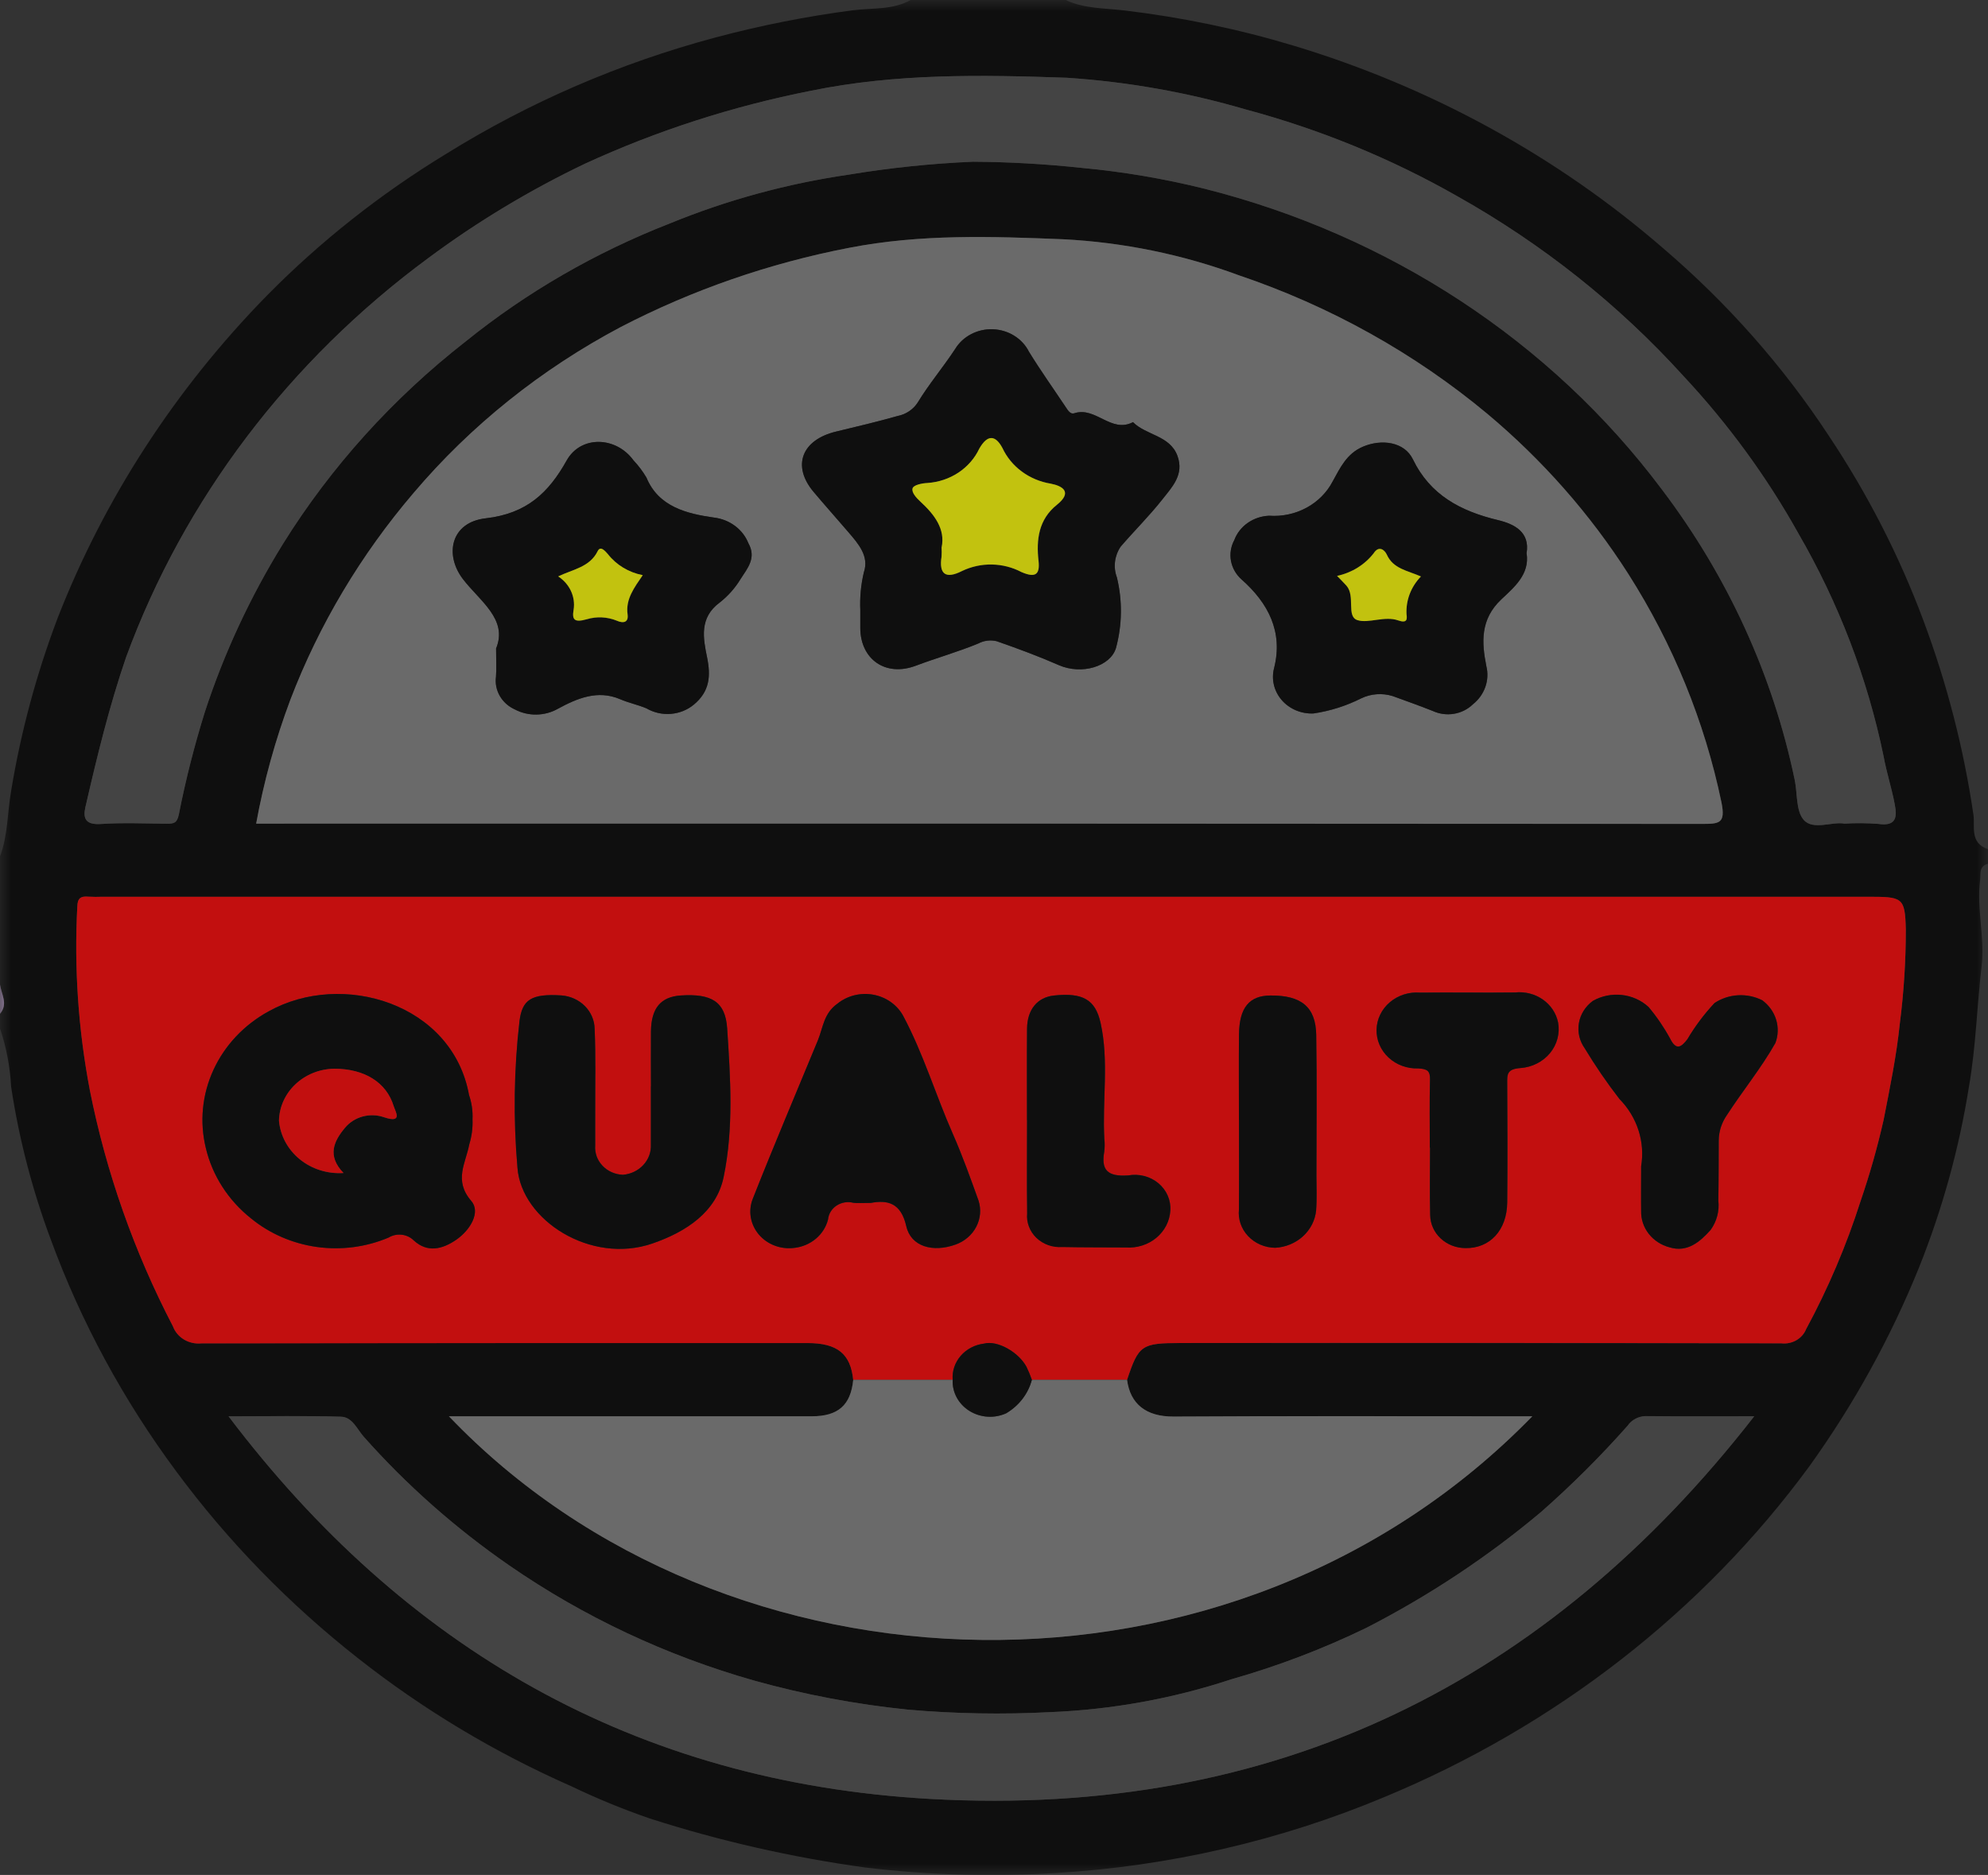
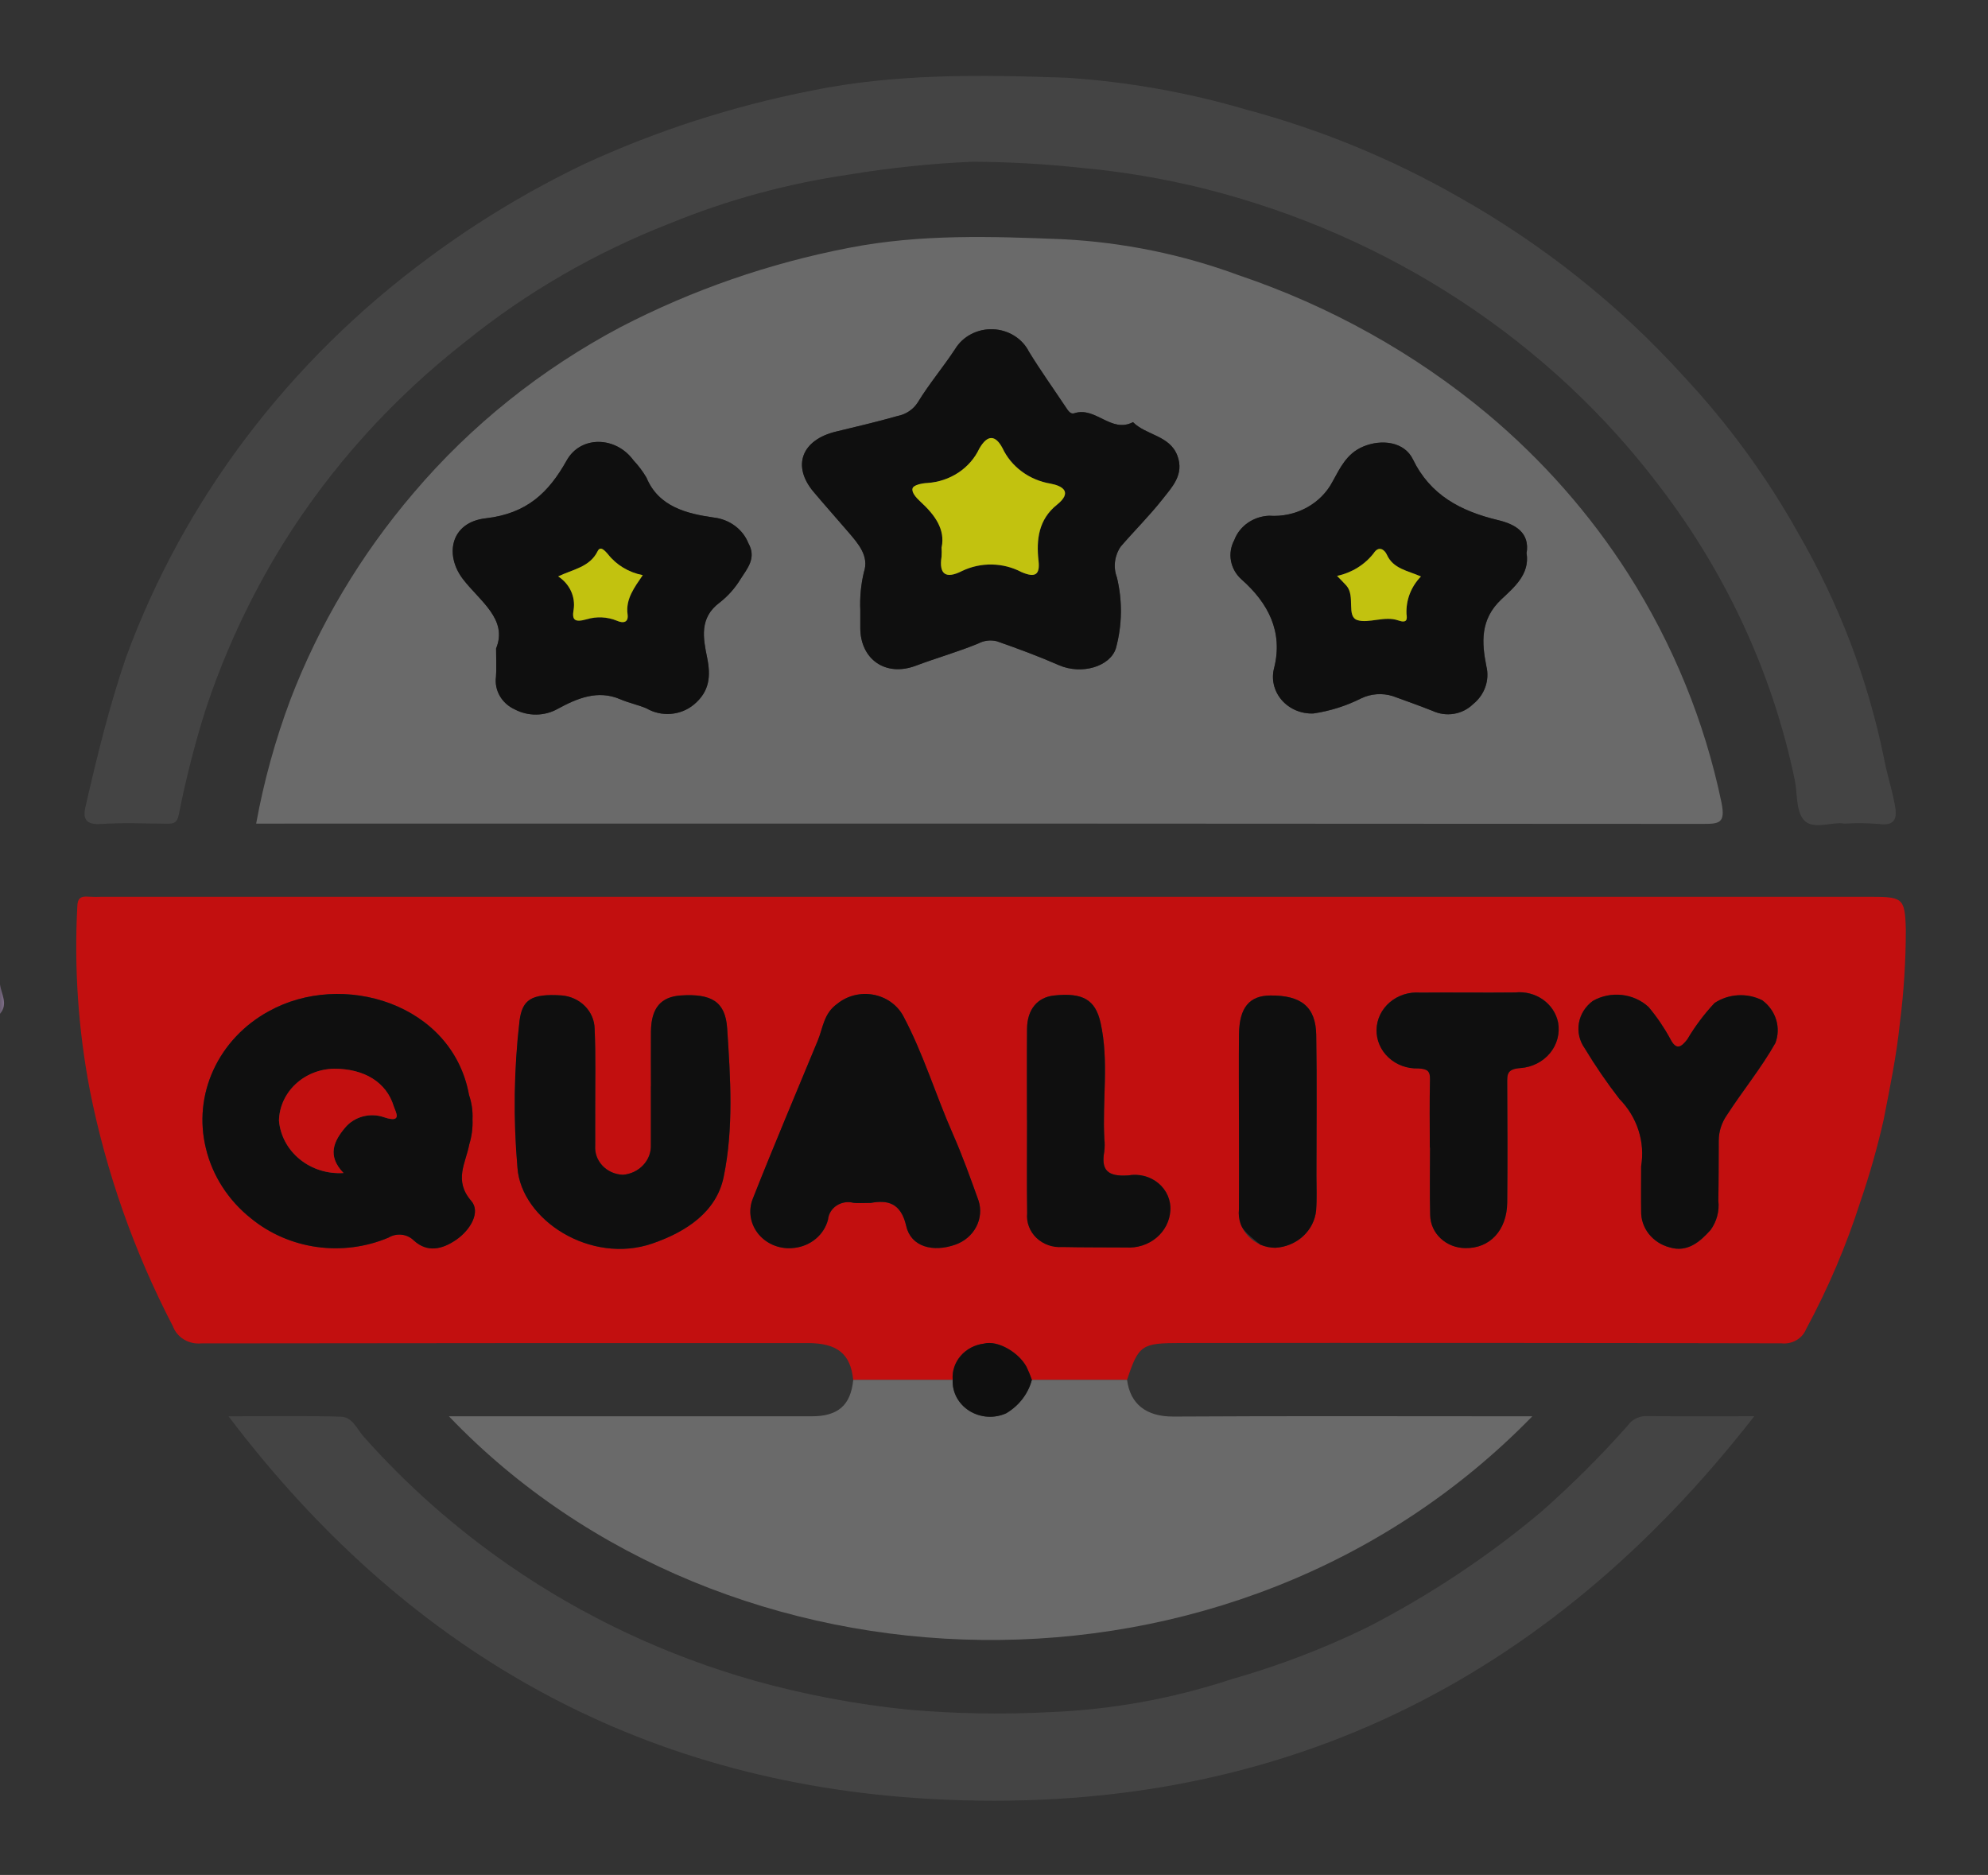
<svg xmlns="http://www.w3.org/2000/svg" width="88" height="83" viewBox="0 0 88 83" fill="none">
  <rect x="0" y="0" width="88" height="83" fill="#333333" stroke="none" />
  <g clip-path="url(#clip0_163_178)">
    <g opacity="0.7">
      <mask id="mask0_163_178" style="mask-type:luminance" maskUnits="userSpaceOnUse" x="0" y="0" width="88" height="83">
        <path d="M88 0H0V83H88V0Z" fill="white" />
      </mask>
      <g mask="url(#mask0_163_178)">
-         <path d="M40.312 0H47.174C47.982 0.385 48.889 0.358 49.744 0.459C52.295 0.761 54.811 1.284 57.261 2.021C63.335 3.853 68.915 6.912 73.613 10.983C76.459 13.413 78.93 16.209 80.952 19.289C82.663 21.852 84.065 24.589 85.133 27.447C86.182 30.247 86.927 33.141 87.358 36.084C87.424 36.565 87.183 37.327 87.999 37.589V38.237C87.585 38.351 87.687 38.674 87.65 38.96C87.487 40.232 87.869 41.477 87.716 42.781C87.509 44.542 87.467 46.32 87.16 48.086C86.726 50.823 85.986 53.509 84.951 56.098C83.699 59.2 82.07 62.154 80.098 64.901C75.375 71.34 68.853 76.415 61.258 79.561C56.662 81.482 51.742 82.617 46.726 82.914C43.921 83.088 41.105 83.007 38.317 82.672C35.069 82.225 31.871 81.498 28.764 80.5C27.577 80.091 26.418 79.615 25.292 79.074C21.899 77.578 18.726 75.674 15.851 73.408C12.791 71.003 10.085 68.222 7.805 65.139C5.465 61.986 3.599 58.542 2.261 54.905C1.434 52.697 0.841 50.417 0.491 48.099C0.446 47.225 0.281 46.361 0 45.527L0 44.879C0.37 44.447 0.061 44.015 0 43.583V37.912C0.355 36.973 0.323 35.972 0.494 35.003C0.922 32.406 1.609 29.852 2.545 27.376C4.609 22.078 7.763 17.218 11.824 13.075C14.182 10.684 16.846 8.578 19.754 6.808C23.423 4.527 27.44 2.79 31.666 1.66C33.663 1.127 35.696 0.724 37.752 0.455C38.6 0.345 39.521 0.447 40.312 0ZM49.891 61.082C50.405 59.541 50.529 59.453 52.273 59.453C61.132 59.453 69.99 59.458 78.85 59.466C79.08 59.493 79.314 59.446 79.513 59.333C79.712 59.219 79.865 59.046 79.948 58.841C80.927 57.029 81.731 55.138 82.353 53.19C82.762 52.001 83.105 50.793 83.381 49.57C83.659 48.152 83.951 46.739 84.099 45.296C84.275 43.921 84.364 42.537 84.364 41.152C84.327 39.696 84.22 39.698 82.626 39.698H4.522C4.323 39.706 4.123 39.705 3.923 39.694C3.567 39.66 3.431 39.763 3.422 40.133C3.279 42.855 3.466 45.583 3.978 48.265C4.697 51.889 5.934 55.403 7.655 58.712C7.744 58.953 7.917 59.159 8.145 59.296C8.373 59.433 8.643 59.494 8.912 59.468C17.857 59.444 26.801 59.44 35.746 59.453C37.069 59.453 37.653 59.93 37.768 61.082C37.657 62.203 37.1 62.694 35.932 62.694C30.875 62.694 25.818 62.694 20.761 62.694H19.871C32.102 75.496 54.577 76.292 67.828 62.694H66.948C61.947 62.694 56.947 62.677 51.947 62.707C50.732 62.714 50.029 62.148 49.889 61.078M11.339 36.46H12.646C33.536 36.46 54.426 36.464 75.316 36.472C76.109 36.472 76.394 36.465 76.203 35.517C75.46 31.944 74.064 28.521 72.077 25.401C70.388 22.757 68.287 20.37 65.842 18.321C62.617 15.634 58.879 13.551 54.83 12.183C52.346 11.264 49.722 10.727 47.059 10.591C43.913 10.463 40.75 10.354 37.585 10.971C34.047 11.654 30.638 12.838 27.473 14.48C23.951 16.347 20.842 18.837 18.317 21.814C15.971 24.559 14.126 27.654 12.856 30.971C12.186 32.757 11.679 34.593 11.34 36.46M81.65 36.46C82.149 36.43 82.65 36.434 83.149 36.472C83.983 36.598 83.968 36.111 83.875 35.613C83.741 34.895 83.509 34.194 83.379 33.476C82.666 30.022 81.392 26.693 79.603 23.606C78.203 21.097 76.491 18.755 74.503 16.629C71.653 13.485 68.277 10.802 64.51 8.687C61.584 7.019 58.435 5.728 55.147 4.847C52.572 4.091 49.912 3.62 47.221 3.443C43.443 3.31 39.649 3.245 35.887 4.021C32.433 4.703 29.082 5.784 25.909 7.241C23.451 8.415 21.122 9.818 18.957 11.427C12.79 15.976 8.146 22.11 5.582 29.091C4.833 31.275 4.295 33.495 3.782 35.728C3.671 36.224 3.782 36.52 4.464 36.476C5.431 36.413 6.407 36.454 7.379 36.464C7.693 36.466 7.837 36.437 7.917 36.056C8.219 34.522 8.605 33.004 9.072 31.507C9.919 28.915 11.077 26.424 12.523 24.081C14.648 20.669 17.386 17.634 20.616 15.112C23.312 12.937 26.355 11.178 29.632 9.899C32.167 8.858 34.834 8.129 37.566 7.732C39.385 7.43 41.222 7.239 43.067 7.16C44.675 7.17 46.281 7.261 47.879 7.433C49.71 7.602 51.524 7.91 53.303 8.353C61.487 10.412 68.649 15.114 73.543 21.643C76.467 25.493 78.48 29.892 79.445 34.541C79.566 35.137 79.496 35.89 79.835 36.289C80.25 36.776 81.114 36.355 81.647 36.464M77.649 62.699C75.893 62.699 74.36 62.709 72.828 62.692C72.672 62.699 72.52 62.74 72.385 62.813C72.249 62.886 72.134 62.989 72.049 63.113C70.856 64.462 69.574 65.74 68.212 66.939C65.852 68.92 63.259 70.639 60.484 72.063C58.569 72.992 56.569 73.754 54.507 74.339C51.926 75.192 49.226 75.681 46.493 75.793C44.39 75.902 42.282 75.865 40.184 75.682C37.884 75.447 35.611 75.017 33.392 74.398C29.494 73.293 25.823 71.567 22.539 69.296C20.157 67.649 17.995 65.736 16.1 63.6C15.809 63.275 15.604 62.731 15.095 62.715C13.512 62.667 11.925 62.698 10.118 62.698C17.859 72.924 28.096 78.905 41.186 79.635C56.481 80.488 68.511 74.443 77.651 62.696" fill="black" />
        <path d="M0 43.583C0.061 44.015 0.37 44.447 0 44.879V43.583Z" fill="#D1AEE5" />
        <path d="M37.767 61.082C37.652 59.933 37.069 59.454 35.745 59.454C26.801 59.452 17.856 59.457 8.911 59.468C8.642 59.495 8.372 59.434 8.144 59.297C7.916 59.16 7.744 58.954 7.655 58.713C5.934 55.404 4.697 51.889 3.978 48.266C3.465 45.584 3.278 42.855 3.422 40.133C3.431 39.766 3.568 39.66 3.922 39.694C4.122 39.705 4.322 39.706 4.522 39.698H82.624C84.219 39.698 84.326 39.698 84.362 41.151C84.362 42.536 84.274 43.92 84.098 45.295C83.95 46.737 83.657 48.15 83.38 49.569C83.104 50.792 82.761 52 82.352 53.189C81.73 55.137 80.925 57.028 79.947 58.84C79.864 59.045 79.711 59.218 79.512 59.331C79.313 59.445 79.079 59.492 78.848 59.465C69.99 59.446 61.131 59.442 52.271 59.452C50.528 59.452 50.404 59.538 49.89 61.081H45.676C45.607 60.884 45.527 60.691 45.436 60.503C45.086 59.858 44.157 59.322 43.557 59.48C43.153 59.529 42.784 59.722 42.526 60.02C42.268 60.319 42.141 60.699 42.171 61.083H37.767M20.915 49.558C20.934 49.193 20.882 48.826 20.762 48.478C20.032 44.421 15.149 42.952 11.892 44.769C10.804 45.364 9.948 46.274 9.447 47.363C8.947 48.452 8.829 49.665 9.111 50.822C9.399 52.039 10.102 53.134 11.113 53.937C11.937 54.611 12.947 55.049 14.026 55.2C15.104 55.35 16.205 55.206 17.2 54.785C17.373 54.68 17.579 54.635 17.784 54.658C17.988 54.682 18.177 54.773 18.318 54.914C18.92 55.464 19.578 55.306 20.194 54.882C20.833 54.443 21.282 53.648 20.862 53.164C20.07 52.252 20.62 51.483 20.772 50.66C20.882 50.302 20.93 49.93 20.916 49.557M28.814 48.087C28.814 48.95 28.817 49.813 28.814 50.676C28.828 51.006 28.707 51.328 28.476 51.576C28.244 51.824 27.921 51.978 27.572 52.006C27.401 51.999 27.233 51.96 27.078 51.891C26.923 51.822 26.784 51.724 26.67 51.603C26.556 51.482 26.468 51.341 26.413 51.188C26.358 51.034 26.336 50.872 26.349 50.71C26.344 50.198 26.349 49.685 26.349 49.173C26.345 47.959 26.376 46.744 26.323 45.532C26.314 45.161 26.16 44.805 25.89 44.534C25.62 44.264 25.254 44.097 24.861 44.066C23.513 43.978 23.119 44.257 22.998 45.196C22.749 47.355 22.719 49.531 22.907 51.696C23.079 54.007 26.148 55.99 28.883 55.046C30.378 54.53 31.713 53.65 32.032 52.11C32.482 49.944 32.334 47.712 32.189 45.523C32.11 44.339 31.498 43.979 30.139 44.068C29.256 44.126 28.827 44.622 28.816 45.659C28.807 46.468 28.816 47.278 28.816 48.087M38.549 53.251C39.28 53.116 39.881 53.237 40.118 54.281C40.325 55.191 41.3 55.455 42.301 55.095C42.7 54.953 43.026 54.673 43.215 54.313C43.404 53.952 43.441 53.537 43.318 53.152C42.964 52.161 42.608 51.169 42.184 50.206C41.419 48.472 40.879 46.652 39.981 44.971C39.851 44.731 39.664 44.522 39.436 44.36C39.208 44.198 38.944 44.087 38.663 44.035C38.383 43.983 38.094 43.992 37.818 44.061C37.542 44.13 37.285 44.257 37.069 44.432C36.46 44.865 36.437 45.495 36.203 46.061C35.24 48.393 34.253 50.717 33.328 53.062C33.222 53.325 33.19 53.611 33.237 53.889C33.283 54.168 33.406 54.43 33.592 54.65C33.779 54.87 34.023 55.04 34.301 55.144C34.578 55.248 34.88 55.281 35.175 55.241C35.528 55.199 35.859 55.056 36.124 54.831C36.389 54.606 36.574 54.311 36.656 53.984C36.668 53.86 36.709 53.741 36.775 53.634C36.841 53.527 36.931 53.436 37.039 53.365C37.147 53.295 37.27 53.248 37.399 53.228C37.529 53.208 37.661 53.215 37.787 53.248C37.985 53.27 38.187 53.252 38.55 53.252M72.648 51.633C72.648 52.474 72.641 53.04 72.648 53.606C72.637 53.969 72.755 54.326 72.984 54.619C73.212 54.912 73.538 55.123 73.909 55.22C74.694 55.459 75.254 54.975 75.724 54.447C75.995 54.069 76.116 53.611 76.065 53.157C76.08 52.266 76.076 51.376 76.082 50.486C76.086 50.088 76.21 49.7 76.441 49.368C77.138 48.292 77.957 47.292 78.59 46.174C78.716 45.841 78.727 45.479 78.623 45.14C78.519 44.8 78.304 44.501 78.01 44.283C77.68 44.116 77.308 44.039 76.935 44.061C76.561 44.082 76.202 44.201 75.896 44.404C75.434 44.898 75.03 45.437 74.69 46.013C74.427 46.349 74.203 46.531 73.927 45.972C73.659 45.48 73.342 45.014 72.978 44.58C72.656 44.283 72.239 44.095 71.792 44.047C71.345 43.998 70.893 44.091 70.508 44.311C70.178 44.553 69.958 44.905 69.892 45.295C69.826 45.686 69.919 46.085 70.153 46.412C70.62 47.186 71.132 47.934 71.688 48.652C72.077 49.048 72.365 49.522 72.532 50.039C72.698 50.555 72.737 51.101 72.647 51.634M63.292 50.8H63.304C63.304 51.798 63.284 52.796 63.31 53.794C63.317 54.18 63.484 54.549 63.775 54.82C64.066 55.092 64.458 55.245 64.867 55.246C65.946 55.268 66.707 54.459 66.719 53.227C66.736 51.473 66.73 49.718 66.719 47.963C66.719 47.559 66.699 47.321 67.311 47.276C67.564 47.258 67.811 47.19 68.035 47.076C68.259 46.963 68.456 46.806 68.612 46.617C68.769 46.427 68.881 46.209 68.943 45.976C69.005 45.743 69.015 45.5 68.972 45.263C68.891 44.855 68.649 44.492 68.296 44.244C67.943 43.997 67.504 43.885 67.068 43.931C65.667 43.947 64.266 43.924 62.866 43.938C62.623 43.919 62.38 43.946 62.149 44.019C61.919 44.092 61.707 44.208 61.526 44.362C61.345 44.515 61.199 44.702 61.097 44.91C60.996 45.119 60.941 45.345 60.935 45.574C60.929 45.803 60.973 46.032 61.065 46.244C61.156 46.457 61.292 46.65 61.466 46.811C61.639 46.972 61.845 47.098 62.072 47.181C62.298 47.264 62.54 47.302 62.783 47.293C63.203 47.315 63.312 47.418 63.302 47.801C63.275 48.799 63.293 49.797 63.293 50.795M45.461 49.581H45.465C45.465 50.957 45.451 52.334 45.469 53.709C45.451 53.907 45.478 54.107 45.55 54.294C45.621 54.481 45.734 54.651 45.882 54.792C46.03 54.934 46.209 55.043 46.406 55.112C46.603 55.182 46.814 55.21 47.023 55.195C47.966 55.215 48.908 55.208 49.851 55.215C50.093 55.231 50.336 55.201 50.566 55.128C50.796 55.054 51.008 54.938 51.19 54.787C51.371 54.636 51.52 54.451 51.626 54.245C51.732 54.039 51.793 53.815 51.807 53.587C51.822 53.36 51.782 53.134 51.691 52.924C51.599 52.715 51.458 52.528 51.278 52.378C51.098 52.228 50.884 52.119 50.653 52.059C50.422 51.999 50.179 51.99 49.943 52.033C49.014 52.096 48.738 51.785 48.883 50.977C48.906 50.789 48.907 50.6 48.886 50.411C48.791 48.701 49.096 46.979 48.719 45.278C48.491 44.251 47.934 43.933 46.653 44.069C45.921 44.149 45.472 44.687 45.465 45.54C45.453 46.889 45.462 48.238 45.462 49.585M54.844 49.578H54.847C54.847 50.898 54.856 52.219 54.845 53.539C54.822 53.752 54.847 53.967 54.917 54.171C54.987 54.374 55.101 54.562 55.252 54.722C55.403 54.881 55.588 55.01 55.794 55.098C56 55.187 56.224 55.234 56.45 55.237C56.913 55.211 57.351 55.029 57.683 54.724C58.015 54.419 58.221 54.011 58.261 53.575C58.299 53.065 58.274 52.552 58.275 52.039C58.275 49.965 58.3 47.889 58.265 45.815C58.245 44.572 57.602 44.057 56.235 44.068C55.305 44.076 54.862 44.604 54.848 45.778C54.833 47.045 54.845 48.311 54.845 49.578" fill="#FF0000" />
        <path d="M11.339 36.46C11.678 34.593 12.185 32.757 12.855 30.971C14.124 27.654 15.969 24.559 18.314 21.814C20.84 18.837 23.948 16.347 27.47 14.48C30.635 12.837 34.044 11.654 37.582 10.971C40.747 10.354 43.91 10.463 47.056 10.591C49.72 10.727 52.343 11.264 54.827 12.182C58.877 13.551 62.614 15.634 65.84 18.321C68.284 20.37 70.386 22.757 72.074 25.401C74.061 28.521 75.457 31.944 76.2 35.517C76.392 36.463 76.106 36.473 75.314 36.472C54.423 36.456 33.533 36.452 12.643 36.459L11.339 36.46ZM38.082 27.011C38.082 27.316 38.082 27.559 38.082 27.802C38.087 29.18 39.194 29.978 40.543 29.468C41.461 29.122 42.408 28.857 43.309 28.484C43.556 28.354 43.846 28.318 44.12 28.384C45.047 28.708 45.971 29.049 46.867 29.442C47.882 29.887 49.148 29.503 49.397 28.696C49.677 27.669 49.692 26.593 49.441 25.56C49.357 25.336 49.329 25.096 49.358 24.86C49.387 24.624 49.472 24.398 49.608 24.198C50.211 23.497 50.874 22.841 51.444 22.119C51.884 21.56 52.429 21.012 52.12 20.175C51.786 19.27 50.729 19.271 50.154 18.686C49.183 19.194 48.501 17.981 47.551 18.294C47.385 18.35 47.27 18.162 47.178 18.024C46.635 17.207 46.061 16.405 45.549 15.57C45.405 15.283 45.18 15.038 44.899 14.863C44.618 14.687 44.292 14.588 43.955 14.575C43.618 14.562 43.285 14.637 42.99 14.79C42.695 14.944 42.45 15.171 42.282 15.447C41.753 16.253 41.124 16.994 40.628 17.811C40.531 17.965 40.401 18.099 40.246 18.203C40.091 18.307 39.915 18.38 39.729 18.416C38.828 18.672 37.914 18.886 37.004 19.106C35.484 19.474 35.049 20.624 36.011 21.771C36.516 22.373 37.044 22.958 37.555 23.557C38 24.075 38.481 24.619 38.241 25.331C38.11 25.882 38.057 26.447 38.083 27.012M21.959 28.708C21.959 29.257 21.98 29.609 21.954 29.958C21.914 30.251 21.974 30.549 22.123 30.808C22.273 31.068 22.506 31.276 22.788 31.404C23.081 31.558 23.411 31.636 23.746 31.631C24.081 31.626 24.409 31.537 24.696 31.373C25.543 30.915 26.456 30.524 27.453 30.953C27.835 31.118 28.242 31.198 28.615 31.357C28.937 31.545 29.314 31.63 29.692 31.601C30.069 31.571 30.426 31.427 30.711 31.192C31.412 30.609 31.47 29.939 31.299 29.099C31.128 28.26 30.938 27.347 31.862 26.669C32.23 26.379 32.54 26.029 32.778 25.635C33.081 25.163 33.493 24.7 33.128 24.048C33.008 23.746 32.803 23.481 32.535 23.281C32.267 23.081 31.946 22.954 31.608 22.913C30.41 22.743 29.153 22.44 28.617 21.144C28.455 20.869 28.261 20.611 28.039 20.376C27.269 19.318 25.712 19.264 25.084 20.386C24.288 21.804 23.328 22.736 21.495 22.947C19.951 23.124 19.666 24.56 20.494 25.64C21.236 26.606 22.496 27.415 21.959 28.71M67.577 24.497C67.734 23.57 67.059 23.204 66.314 23.027C64.64 22.626 63.307 21.908 62.545 20.335C62.172 19.565 61.174 19.422 60.338 19.774C59.609 20.081 59.32 20.726 58.993 21.313C58.739 21.802 58.335 22.209 57.833 22.48C57.332 22.75 56.757 22.873 56.181 22.832C55.839 22.846 55.51 22.956 55.235 23.148C54.96 23.34 54.753 23.605 54.639 23.91C54.486 24.195 54.434 24.519 54.493 24.833C54.551 25.148 54.716 25.437 54.963 25.655C56.147 26.703 56.798 27.967 56.405 29.56C56.338 29.805 56.333 30.062 56.39 30.31C56.447 30.558 56.565 30.79 56.734 30.987C56.903 31.184 57.119 31.341 57.364 31.445C57.608 31.549 57.876 31.597 58.144 31.586C58.88 31.476 59.592 31.251 60.25 30.919C60.464 30.815 60.699 30.752 60.939 30.734C61.18 30.716 61.422 30.743 61.651 30.814C62.243 31.028 62.836 31.242 63.421 31.472C63.712 31.607 64.041 31.652 64.361 31.6C64.681 31.547 64.975 31.4 65.201 31.18C65.456 30.977 65.647 30.712 65.752 30.413C65.857 30.114 65.873 29.794 65.797 29.487C65.588 28.444 65.519 27.418 66.464 26.53C67.029 25.999 67.722 25.423 67.58 24.496" fill="#828282" />
        <path d="M81.65 36.46C81.119 36.352 80.254 36.773 79.838 36.286C79.497 35.887 79.568 35.133 79.449 34.538C78.484 29.888 76.471 25.489 73.547 21.64C68.653 15.111 61.491 10.408 53.307 8.349C51.527 7.907 49.713 7.6 47.881 7.431C46.283 7.259 44.677 7.168 43.069 7.158C41.224 7.237 39.387 7.428 37.568 7.73C34.836 8.128 32.169 8.856 29.634 9.897C26.357 11.176 23.314 12.935 20.618 15.11C17.387 17.632 14.647 20.668 12.522 24.081C11.075 26.424 9.917 28.915 9.07 31.507C8.603 33.003 8.217 34.522 7.915 36.056C7.836 36.437 7.693 36.466 7.377 36.463C6.406 36.455 5.431 36.411 4.463 36.476C3.783 36.52 3.666 36.223 3.781 35.728C4.295 33.495 4.833 31.275 5.582 29.092C8.145 22.109 12.79 15.975 18.956 11.426C21.121 9.817 23.45 8.414 25.909 7.24C29.082 5.783 32.433 4.702 35.886 4.02C39.648 3.245 43.443 3.31 47.22 3.442C49.91 3.619 52.569 4.09 55.144 4.846C58.432 5.727 61.581 7.019 64.507 8.686C68.274 10.802 71.65 13.484 74.501 16.628C76.488 18.754 78.2 21.096 79.6 23.605C81.389 26.692 82.663 30.021 83.376 33.475C83.506 34.194 83.738 34.894 83.872 35.612C83.965 36.11 83.983 36.597 83.146 36.472C82.647 36.434 82.146 36.429 81.647 36.46" fill="#4C4C4C" />
        <path d="M37.767 61.083H42.17C42.157 61.352 42.219 61.621 42.348 61.862C42.478 62.103 42.672 62.308 42.91 62.457C43.149 62.606 43.424 62.694 43.709 62.713C43.995 62.732 44.28 62.681 44.538 62.564C45.106 62.228 45.514 61.697 45.676 61.083H49.89C50.028 62.149 50.732 62.716 51.948 62.708C56.948 62.678 61.948 62.696 66.948 62.696H67.829C54.58 76.294 32.104 75.498 19.872 62.696H20.762C25.819 62.696 30.876 62.696 35.934 62.696C37.102 62.696 37.658 62.205 37.769 61.084" fill="#828282" />
        <path d="M77.651 62.695C68.511 74.442 56.483 80.488 41.186 79.634C28.096 78.904 17.859 72.924 10.118 62.697C11.925 62.697 13.511 62.666 15.095 62.714C15.604 62.73 15.809 63.275 16.099 63.599C17.995 65.736 20.157 67.648 22.538 69.295C25.822 71.566 29.492 73.292 33.391 74.398C35.61 75.017 37.883 75.446 40.183 75.681C42.281 75.865 44.389 75.902 46.492 75.792C49.224 75.681 51.925 75.191 54.506 74.338C56.569 73.752 58.571 72.988 60.487 72.058C63.261 70.634 65.854 68.915 68.214 66.933C69.576 65.734 70.858 64.457 72.052 63.107C72.136 62.984 72.251 62.881 72.387 62.808C72.522 62.735 72.674 62.693 72.83 62.687C74.363 62.704 75.895 62.694 77.651 62.694" fill="#4C4C4C" />
        <path d="M20.916 49.557C20.931 49.93 20.882 50.302 20.772 50.66C20.62 51.483 20.071 52.252 20.862 53.164C21.282 53.648 20.833 54.443 20.195 54.882C19.577 55.306 18.921 55.463 18.319 54.914C18.178 54.773 17.989 54.682 17.784 54.658C17.58 54.635 17.373 54.68 17.2 54.785C16.206 55.206 15.104 55.35 14.026 55.2C12.948 55.049 11.937 54.611 11.114 53.937C10.103 53.134 9.399 52.039 9.112 50.822C8.829 49.664 8.947 48.452 9.448 47.363C9.948 46.274 10.805 45.364 11.893 44.769C15.15 42.953 20.032 44.421 20.763 48.478C20.883 48.826 20.934 49.192 20.915 49.558M15.203 51.926C14.466 51.162 14.778 50.512 15.267 49.93C15.466 49.688 15.741 49.511 16.053 49.427C16.366 49.343 16.698 49.355 17.003 49.461C17.85 49.745 17.498 49.206 17.425 48.967C17.104 47.911 16.122 47.312 14.795 47.312C14.151 47.322 13.537 47.566 13.08 47.995C12.624 48.424 12.361 49.003 12.347 49.61C12.405 50.273 12.736 50.888 13.27 51.322C13.804 51.756 14.498 51.974 15.2 51.929" fill="black" />
        <path d="M28.815 48.085C28.815 47.276 28.808 46.467 28.815 45.658C28.826 44.621 29.255 44.124 30.137 44.066C31.497 43.978 32.109 44.339 32.188 45.522C32.333 47.711 32.48 49.943 32.031 52.109C31.711 53.649 30.377 54.529 28.882 55.045C26.147 55.99 23.078 54.007 22.906 51.695C22.717 49.531 22.747 47.354 22.996 45.195C23.117 44.256 23.511 43.978 24.86 44.065C25.252 44.096 25.619 44.263 25.889 44.534C26.158 44.804 26.313 45.16 26.321 45.532C26.374 46.743 26.343 47.959 26.346 49.172C26.346 49.685 26.343 50.197 26.346 50.71C26.334 50.871 26.356 51.033 26.411 51.187C26.466 51.34 26.554 51.481 26.668 51.602C26.782 51.723 26.921 51.821 27.076 51.89C27.231 51.959 27.399 51.998 27.57 52.005C27.919 51.977 28.242 51.823 28.473 51.575C28.705 51.328 28.826 51.005 28.811 50.675C28.815 49.812 28.811 48.949 28.811 48.086" fill="black" />
        <path d="M38.547 53.25C38.183 53.25 37.981 53.269 37.784 53.246C37.658 53.213 37.525 53.206 37.396 53.226C37.267 53.247 37.144 53.294 37.036 53.364C36.928 53.434 36.837 53.526 36.771 53.633C36.705 53.739 36.665 53.859 36.653 53.982C36.571 54.309 36.385 54.605 36.121 54.829C35.856 55.054 35.525 55.197 35.172 55.239C34.877 55.28 34.575 55.246 34.297 55.142C34.02 55.039 33.776 54.868 33.589 54.648C33.403 54.428 33.28 54.166 33.233 53.887C33.187 53.609 33.218 53.324 33.324 53.06C34.25 50.715 35.237 48.391 36.2 46.059C36.434 45.493 36.457 44.863 37.066 44.431C37.283 44.255 37.539 44.128 37.815 44.059C38.091 43.99 38.38 43.981 38.66 44.033C38.941 44.085 39.205 44.196 39.433 44.358C39.661 44.52 39.848 44.729 39.979 44.968C40.876 46.65 41.416 48.469 42.181 50.203C42.606 51.167 42.959 52.16 43.315 53.149C43.438 53.535 43.401 53.95 43.212 54.31C43.023 54.671 42.697 54.951 42.298 55.093C41.297 55.453 40.322 55.189 40.116 54.278C39.878 53.234 39.278 53.114 38.547 53.249" fill="black" />
        <path d="M72.645 51.631C72.735 51.098 72.695 50.552 72.529 50.036C72.363 49.519 72.075 49.045 71.686 48.649C71.13 47.931 70.617 47.183 70.151 46.41C69.917 46.082 69.824 45.683 69.89 45.293C69.956 44.903 70.176 44.551 70.507 44.308C70.891 44.088 71.343 43.995 71.79 44.044C72.237 44.093 72.654 44.28 72.975 44.577C73.339 45.011 73.657 45.477 73.925 45.969C74.203 46.528 74.425 46.346 74.689 46.01C75.028 45.434 75.433 44.895 75.894 44.401C76.2 44.197 76.56 44.079 76.933 44.057C77.306 44.036 77.678 44.113 78.008 44.279C78.302 44.497 78.517 44.797 78.621 45.136C78.725 45.476 78.714 45.837 78.589 46.17C77.956 47.289 77.136 48.288 76.439 49.365C76.209 49.697 76.084 50.085 76.08 50.482C76.075 51.373 76.08 52.263 76.063 53.154C76.114 53.608 75.994 54.065 75.722 54.444C75.252 54.969 74.692 55.455 73.907 55.217C73.536 55.12 73.21 54.908 72.981 54.615C72.753 54.323 72.635 53.966 72.646 53.603C72.636 53.036 72.646 52.469 72.646 51.63" fill="black" />
        <path d="M63.291 50.8C63.291 49.801 63.273 48.803 63.3 47.805C63.31 47.422 63.201 47.319 62.782 47.297C62.539 47.306 62.296 47.267 62.07 47.185C61.843 47.102 61.637 46.976 61.464 46.815C61.291 46.654 61.154 46.461 61.063 46.248C60.972 46.036 60.928 45.807 60.933 45.578C60.939 45.349 60.994 45.123 61.096 44.914C61.197 44.706 61.343 44.519 61.524 44.366C61.705 44.212 61.917 44.096 62.147 44.023C62.378 43.95 62.622 43.923 62.864 43.942C64.264 43.928 65.665 43.951 67.066 43.935C67.503 43.889 67.942 44.001 68.295 44.248C68.648 44.495 68.889 44.859 68.97 45.267C69.013 45.504 69.003 45.747 68.941 45.98C68.879 46.213 68.767 46.431 68.61 46.621C68.454 46.81 68.257 46.967 68.033 47.08C67.809 47.194 67.562 47.262 67.309 47.281C66.697 47.324 66.714 47.562 66.717 47.967C66.728 49.722 66.734 51.477 66.717 53.231C66.705 54.464 65.945 55.272 64.865 55.251C64.456 55.249 64.064 55.096 63.773 54.824C63.482 54.553 63.315 54.184 63.308 53.798C63.283 52.8 63.302 51.802 63.302 50.804H63.29" fill="black" />
        <path d="M45.46 49.586C45.46 48.237 45.451 46.888 45.462 45.541C45.47 44.689 45.918 44.151 46.65 44.07C47.929 43.931 48.485 44.249 48.717 45.278C49.095 46.979 48.79 48.702 48.883 50.412C48.904 50.6 48.903 50.79 48.88 50.978C48.736 51.786 49.011 52.097 49.941 52.033C50.177 51.991 50.421 52 50.653 52.06C50.885 52.121 51.099 52.23 51.279 52.381C51.459 52.532 51.6 52.72 51.691 52.931C51.782 53.141 51.821 53.368 51.804 53.595C51.791 53.824 51.729 54.048 51.623 54.254C51.517 54.46 51.369 54.644 51.187 54.795C51.005 54.947 50.793 55.063 50.563 55.136C50.333 55.21 50.09 55.239 49.849 55.224C48.906 55.216 47.964 55.224 47.021 55.204C46.811 55.219 46.6 55.19 46.402 55.12C46.205 55.05 46.026 54.941 45.878 54.799C45.73 54.657 45.617 54.486 45.546 54.298C45.475 54.111 45.448 53.911 45.468 53.712C45.45 52.336 45.463 50.961 45.463 49.584H45.459" fill="black" />
-         <path d="M54.842 49.578C54.842 48.311 54.83 47.044 54.845 45.778C54.86 44.603 55.302 44.075 56.232 44.068C57.599 44.057 58.242 44.571 58.263 45.814C58.297 47.889 58.273 49.964 58.272 52.039C58.272 52.551 58.297 53.065 58.259 53.575C58.218 54.011 58.013 54.419 57.68 54.724C57.348 55.029 56.91 55.211 56.448 55.236C56.221 55.234 55.997 55.187 55.791 55.098C55.585 55.009 55.4 54.881 55.249 54.721C55.098 54.562 54.984 54.374 54.914 54.171C54.844 53.967 54.819 53.752 54.842 53.539C54.853 52.219 54.845 50.898 54.845 49.578H54.842Z" fill="black" />
+         <path d="M54.842 49.578C54.842 48.311 54.83 47.044 54.845 45.778C54.86 44.603 55.302 44.075 56.232 44.068C57.599 44.057 58.242 44.571 58.263 45.814C58.297 47.889 58.273 49.964 58.272 52.039C58.272 52.551 58.297 53.065 58.259 53.575C58.218 54.011 58.013 54.419 57.68 54.724C57.348 55.029 56.91 55.211 56.448 55.236C56.221 55.234 55.997 55.187 55.791 55.098C55.098 54.562 54.984 54.374 54.914 54.171C54.844 53.967 54.819 53.752 54.842 53.539C54.853 52.219 54.845 50.898 54.845 49.578H54.842Z" fill="black" />
        <path d="M45.676 61.082C45.515 61.696 45.107 62.227 44.539 62.563C44.281 62.679 43.995 62.731 43.71 62.712C43.425 62.693 43.15 62.605 42.911 62.456C42.673 62.306 42.479 62.102 42.349 61.861C42.22 61.62 42.158 61.352 42.171 61.082C42.141 60.698 42.268 60.317 42.526 60.019C42.784 59.721 43.154 59.527 43.558 59.478C44.156 59.321 45.086 59.857 45.437 60.502C45.528 60.69 45.608 60.883 45.677 61.08" fill="black" />
        <path d="M38.081 27.012C38.056 26.447 38.109 25.882 38.24 25.331C38.481 24.619 37.996 24.075 37.554 23.557C37.043 22.959 36.516 22.373 36.01 21.771C35.048 20.624 35.482 19.474 37.002 19.106C37.914 18.886 38.829 18.672 39.728 18.416C39.914 18.38 40.09 18.308 40.245 18.203C40.4 18.099 40.53 17.965 40.627 17.811C41.124 16.995 41.752 16.254 42.281 15.447C42.449 15.171 42.694 14.944 42.989 14.791C43.283 14.637 43.617 14.562 43.954 14.575C44.29 14.588 44.617 14.687 44.898 14.863C45.179 15.038 45.404 15.283 45.548 15.57C46.06 16.405 46.633 17.206 47.177 18.024C47.268 18.162 47.381 18.351 47.55 18.295C48.5 17.98 49.182 19.195 50.153 18.687C50.73 19.271 51.784 19.271 52.119 20.176C52.427 21.012 51.883 21.56 51.442 22.12C50.873 22.842 50.209 23.498 49.607 24.198C49.471 24.398 49.386 24.625 49.357 24.861C49.328 25.097 49.356 25.336 49.44 25.56C49.691 26.594 49.676 27.67 49.396 28.697C49.145 29.504 47.881 29.888 46.866 29.443C45.969 29.05 45.046 28.708 44.118 28.385C43.845 28.319 43.554 28.354 43.308 28.485C42.407 28.858 41.459 29.123 40.542 29.469C39.193 29.978 38.087 29.18 38.081 27.802C38.081 27.56 38.081 27.317 38.081 27.011M41.683 24.227C41.692 24.365 41.692 24.504 41.683 24.642C41.566 25.393 41.841 25.659 42.591 25.277C42.999 25.081 43.452 24.983 43.91 24.991C44.369 24.999 44.818 25.113 45.218 25.324C45.85 25.599 46.043 25.429 45.975 24.823C45.87 23.889 45.98 22.994 46.787 22.348C47.491 21.785 47.042 21.512 46.509 21.41C46.044 21.333 45.606 21.149 45.235 20.874C44.863 20.599 44.569 20.242 44.378 19.834C44.086 19.285 43.733 19.196 43.352 19.863C43.152 20.288 42.833 20.655 42.429 20.922C42.025 21.19 41.552 21.349 41.06 21.381C40.787 21.395 40.444 21.477 40.401 21.615C40.345 21.8 40.563 22.036 40.752 22.213C41.377 22.788 41.855 23.427 41.687 24.228" fill="black" />
        <path d="M21.958 28.708C22.494 27.412 21.235 26.604 20.494 25.637C19.665 24.557 19.95 23.121 21.495 22.944C23.33 22.734 24.288 21.802 25.083 20.383C25.712 19.262 27.268 19.316 28.038 20.373C28.26 20.609 28.454 20.866 28.616 21.142C29.152 22.439 30.41 22.741 31.607 22.911C31.947 22.951 32.268 23.079 32.537 23.28C32.805 23.48 33.01 23.747 33.13 24.05C33.496 24.701 33.083 25.163 32.78 25.637C32.542 26.03 32.232 26.38 31.863 26.67C30.94 27.349 31.131 28.267 31.3 29.101C31.47 29.934 31.412 30.61 30.713 31.193C30.428 31.429 30.071 31.572 29.693 31.602C29.316 31.632 28.938 31.546 28.616 31.358C28.244 31.2 27.838 31.119 27.454 30.954C26.458 30.525 25.545 30.916 24.698 31.375C24.411 31.538 24.083 31.627 23.748 31.632C23.413 31.638 23.082 31.559 22.79 31.405C22.507 31.277 22.275 31.069 22.125 30.809C21.975 30.55 21.916 30.252 21.955 29.959C21.981 29.61 21.96 29.258 21.96 28.709M24.709 25.518C24.958 25.679 25.155 25.903 25.276 26.164C25.398 26.425 25.439 26.713 25.395 26.996C25.311 27.46 25.45 27.564 25.978 27.416C26.415 27.285 26.887 27.308 27.307 27.48C27.611 27.614 27.831 27.547 27.784 27.203C27.69 26.523 28.08 26.017 28.455 25.464C27.834 25.345 27.283 25.012 26.908 24.53C26.796 24.407 26.584 24.135 26.454 24.401C26.107 25.109 25.356 25.205 24.706 25.518" fill="black" />
        <path d="M67.575 24.495C67.717 25.421 67.025 25.997 66.46 26.528C65.514 27.417 65.586 28.442 65.792 29.486C65.868 29.792 65.853 30.113 65.747 30.411C65.642 30.71 65.451 30.975 65.196 31.178C64.97 31.398 64.676 31.545 64.356 31.598C64.037 31.65 63.707 31.606 63.416 31.47C62.831 31.24 62.239 31.026 61.646 30.813C61.417 30.741 61.175 30.714 60.935 30.732C60.694 30.75 60.46 30.813 60.245 30.918C59.588 31.248 58.877 31.473 58.141 31.582C57.872 31.594 57.605 31.546 57.36 31.442C57.115 31.337 56.899 31.181 56.73 30.984C56.561 30.787 56.443 30.555 56.386 30.307C56.329 30.059 56.335 29.802 56.402 29.557C56.797 27.966 56.143 26.7 54.959 25.652C54.712 25.433 54.548 25.145 54.489 24.83C54.431 24.515 54.482 24.191 54.636 23.906C54.749 23.602 54.957 23.337 55.232 23.145C55.507 22.953 55.836 22.843 56.177 22.829C56.753 22.87 57.329 22.747 57.83 22.476C58.331 22.206 58.735 21.799 58.99 21.31C59.316 20.722 59.606 20.077 60.335 19.77C61.169 19.419 62.17 19.56 62.542 20.332C63.304 21.904 64.637 22.622 66.311 23.023C67.056 23.201 67.732 23.567 67.573 24.494M59.185 25.492C59.334 25.646 59.473 25.78 59.599 25.923C60.008 26.387 59.579 27.289 60.089 27.45C60.581 27.607 61.297 27.251 61.889 27.461C62.297 27.606 62.288 27.398 62.259 27.185C62.243 26.881 62.291 26.577 62.401 26.291C62.51 26.004 62.679 25.741 62.897 25.517C62.301 25.254 61.67 25.178 61.387 24.55C61.285 24.323 61.028 24.144 60.808 24.484C60.414 24.994 59.837 25.352 59.185 25.491" fill="black" />
        <path d="M15.203 51.925C14.5 51.971 13.806 51.753 13.273 51.319C12.739 50.885 12.407 50.27 12.35 49.607C12.364 48.999 12.626 48.42 13.083 47.992C13.539 47.563 14.154 47.318 14.797 47.309C16.124 47.309 17.106 47.908 17.427 48.964C17.5 49.202 17.852 49.741 17.005 49.458C16.701 49.351 16.368 49.339 16.056 49.423C15.744 49.508 15.468 49.684 15.269 49.927C14.78 50.511 14.468 51.161 15.205 51.923" fill="#FF0000" />
        <path d="M41.682 24.226C41.849 23.425 41.372 22.786 40.747 22.211C40.558 22.037 40.339 21.798 40.396 21.614C40.439 21.475 40.785 21.393 41.055 21.38C41.547 21.347 42.02 21.188 42.424 20.921C42.828 20.653 43.147 20.287 43.347 19.861C43.728 19.194 44.081 19.284 44.373 19.833C44.564 20.241 44.858 20.598 45.23 20.873C45.601 21.148 46.039 21.332 46.504 21.409C47.038 21.51 47.487 21.782 46.782 22.347C45.975 22.993 45.865 23.887 45.97 24.822C46.038 25.425 45.845 25.597 45.213 25.323C44.813 25.112 44.364 24.998 43.905 24.989C43.447 24.981 42.994 25.08 42.586 25.276C41.835 25.658 41.56 25.392 41.678 24.64C41.687 24.502 41.687 24.364 41.678 24.226" fill="#FFFF00" />
        <path d="M24.706 25.517C25.356 25.202 26.107 25.108 26.454 24.4C26.584 24.135 26.797 24.406 26.908 24.529C27.283 25.009 27.832 25.341 28.451 25.46C28.076 26.013 27.686 26.519 27.78 27.198C27.827 27.543 27.607 27.61 27.303 27.476C26.883 27.304 26.411 27.281 25.974 27.412C25.448 27.56 25.307 27.457 25.391 26.991C25.435 26.709 25.394 26.421 25.273 26.16C25.151 25.898 24.954 25.675 24.705 25.514" fill="#FFFF00" />
        <path d="M59.187 25.494C59.839 25.355 60.416 24.997 60.81 24.487C61.029 24.147 61.286 24.326 61.389 24.553C61.671 25.18 62.303 25.258 62.899 25.519C62.681 25.744 62.512 26.007 62.402 26.293C62.293 26.58 62.245 26.884 62.26 27.188C62.29 27.398 62.299 27.608 61.891 27.464C61.299 27.253 60.583 27.608 60.091 27.453C59.581 27.292 60.01 26.39 59.601 25.926C59.474 25.783 59.336 25.649 59.186 25.495" fill="#FFFF00" />
      </g>
    </g>
  </g>
  <defs>
    <clipPath id="clip0_163_178">
      <rect width="88" height="83" fill="white" />
    </clipPath>
  </defs>
</svg>